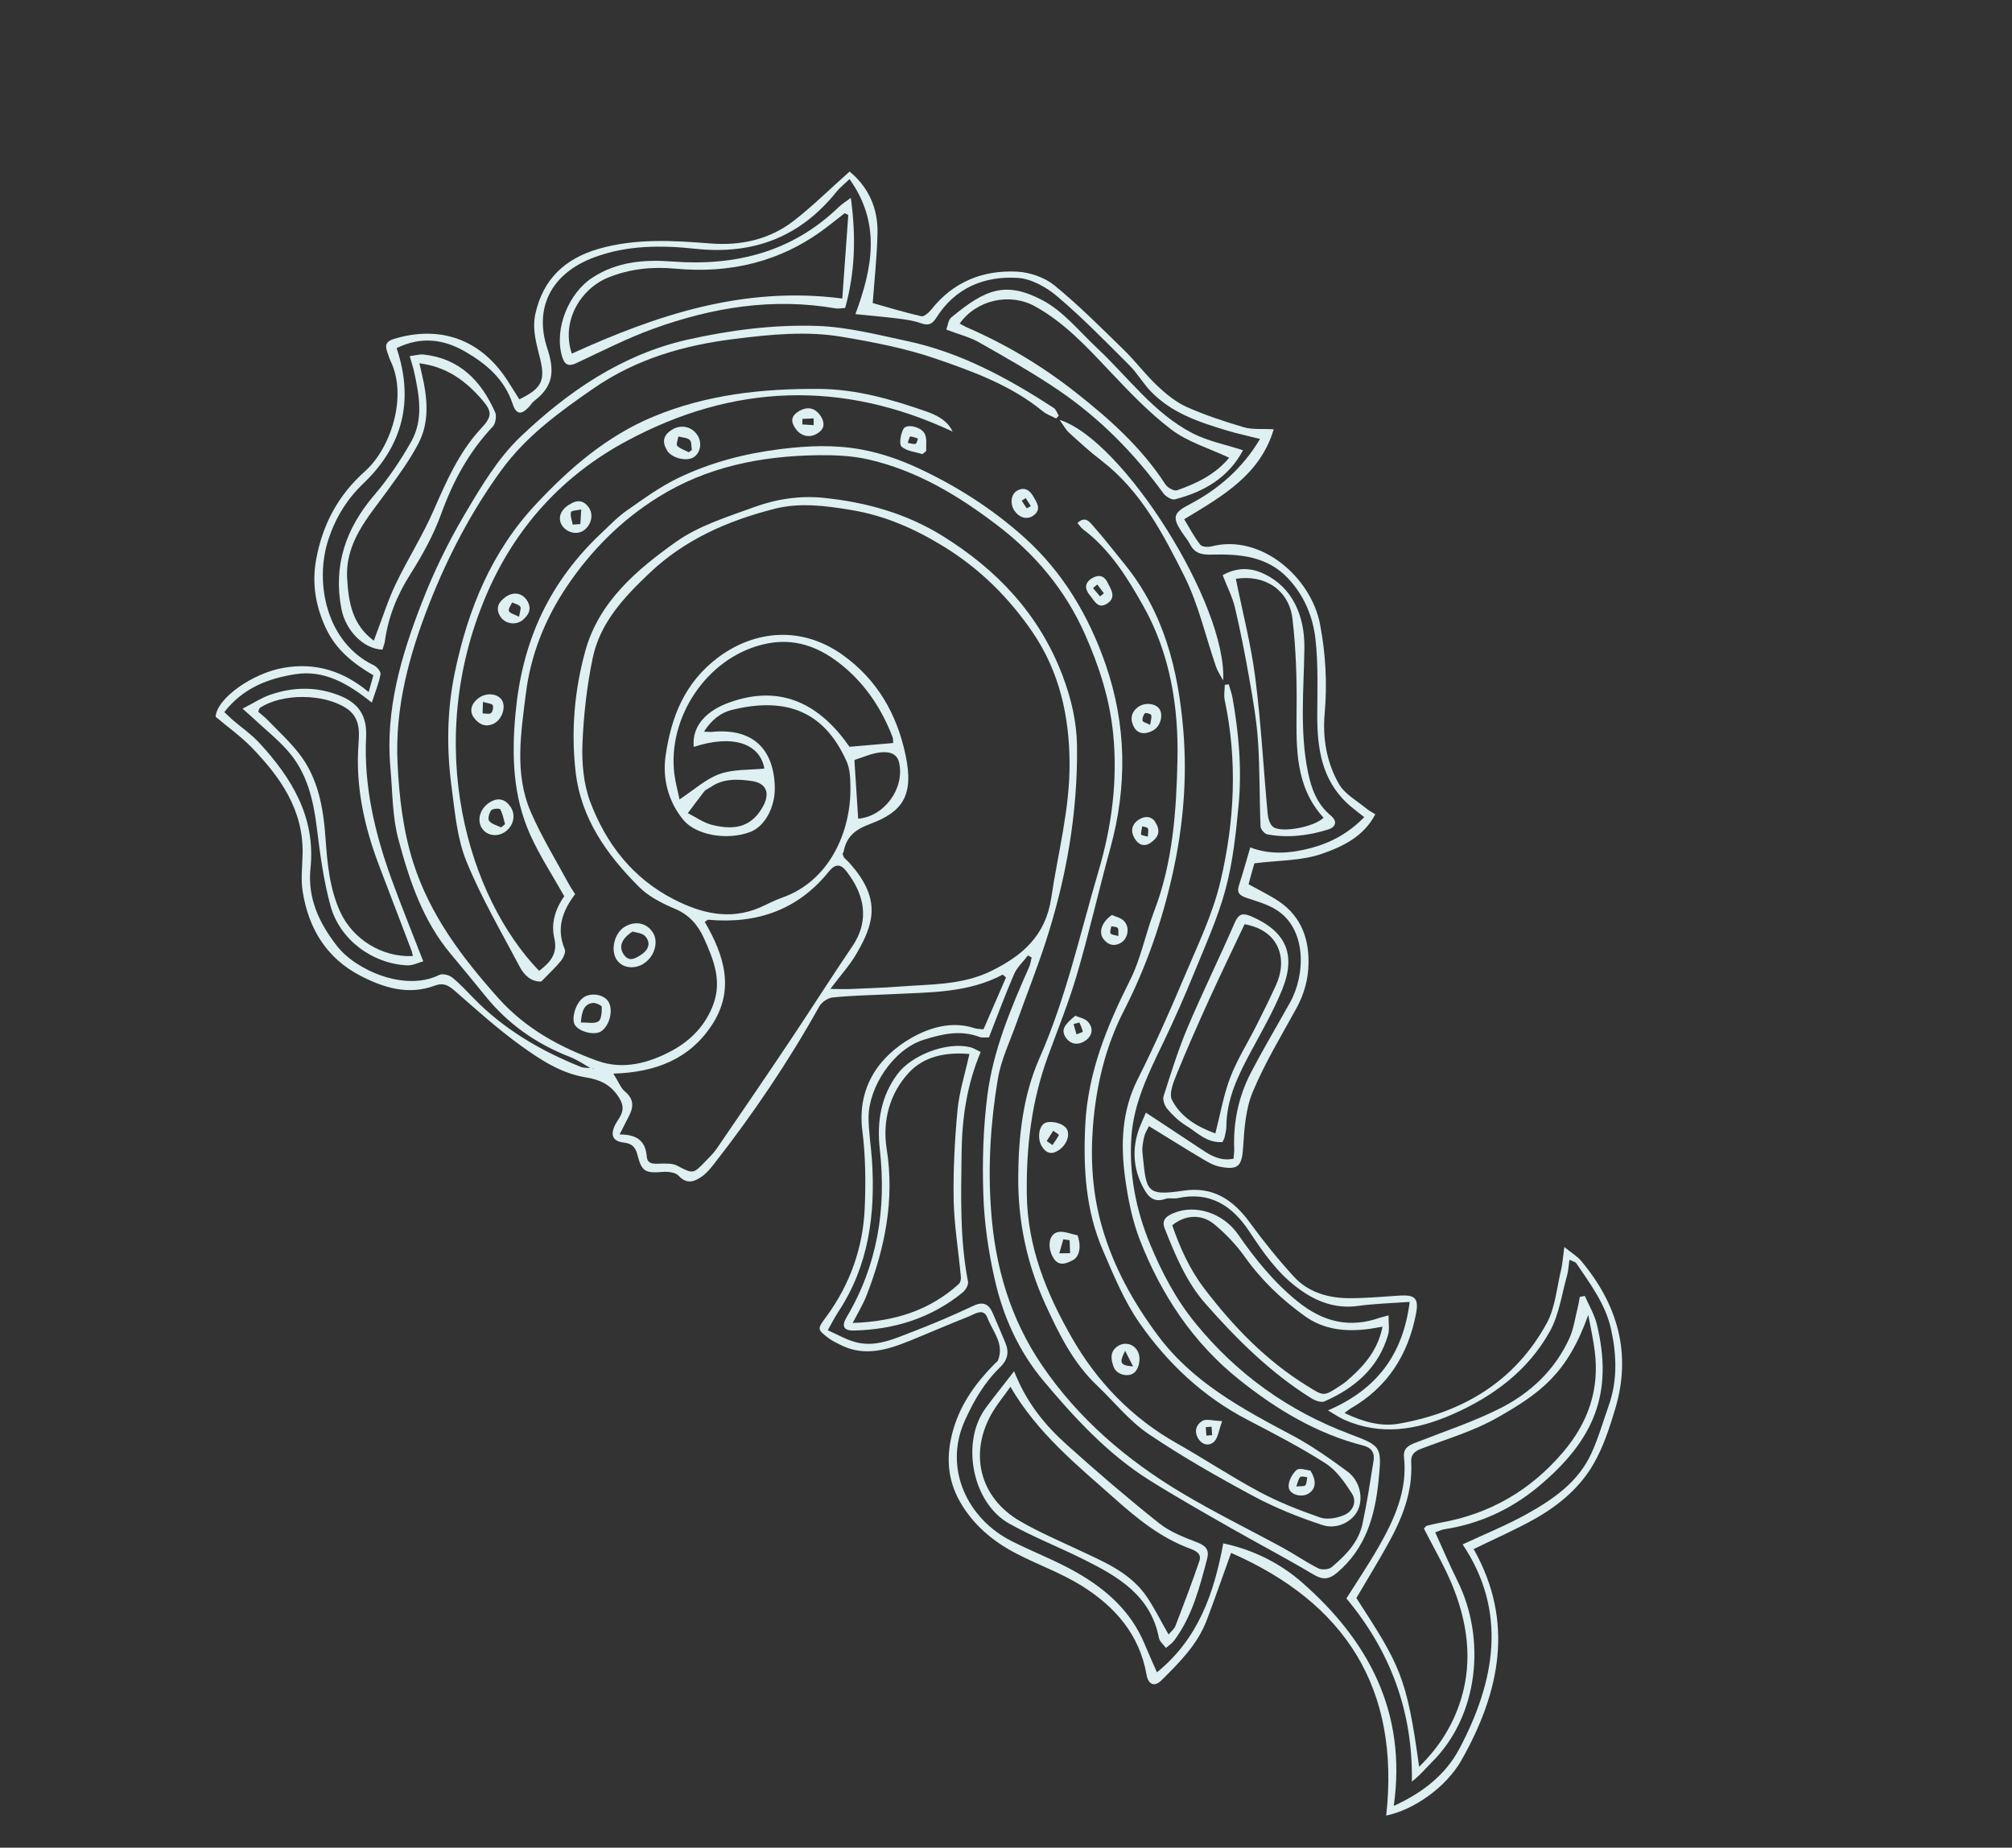
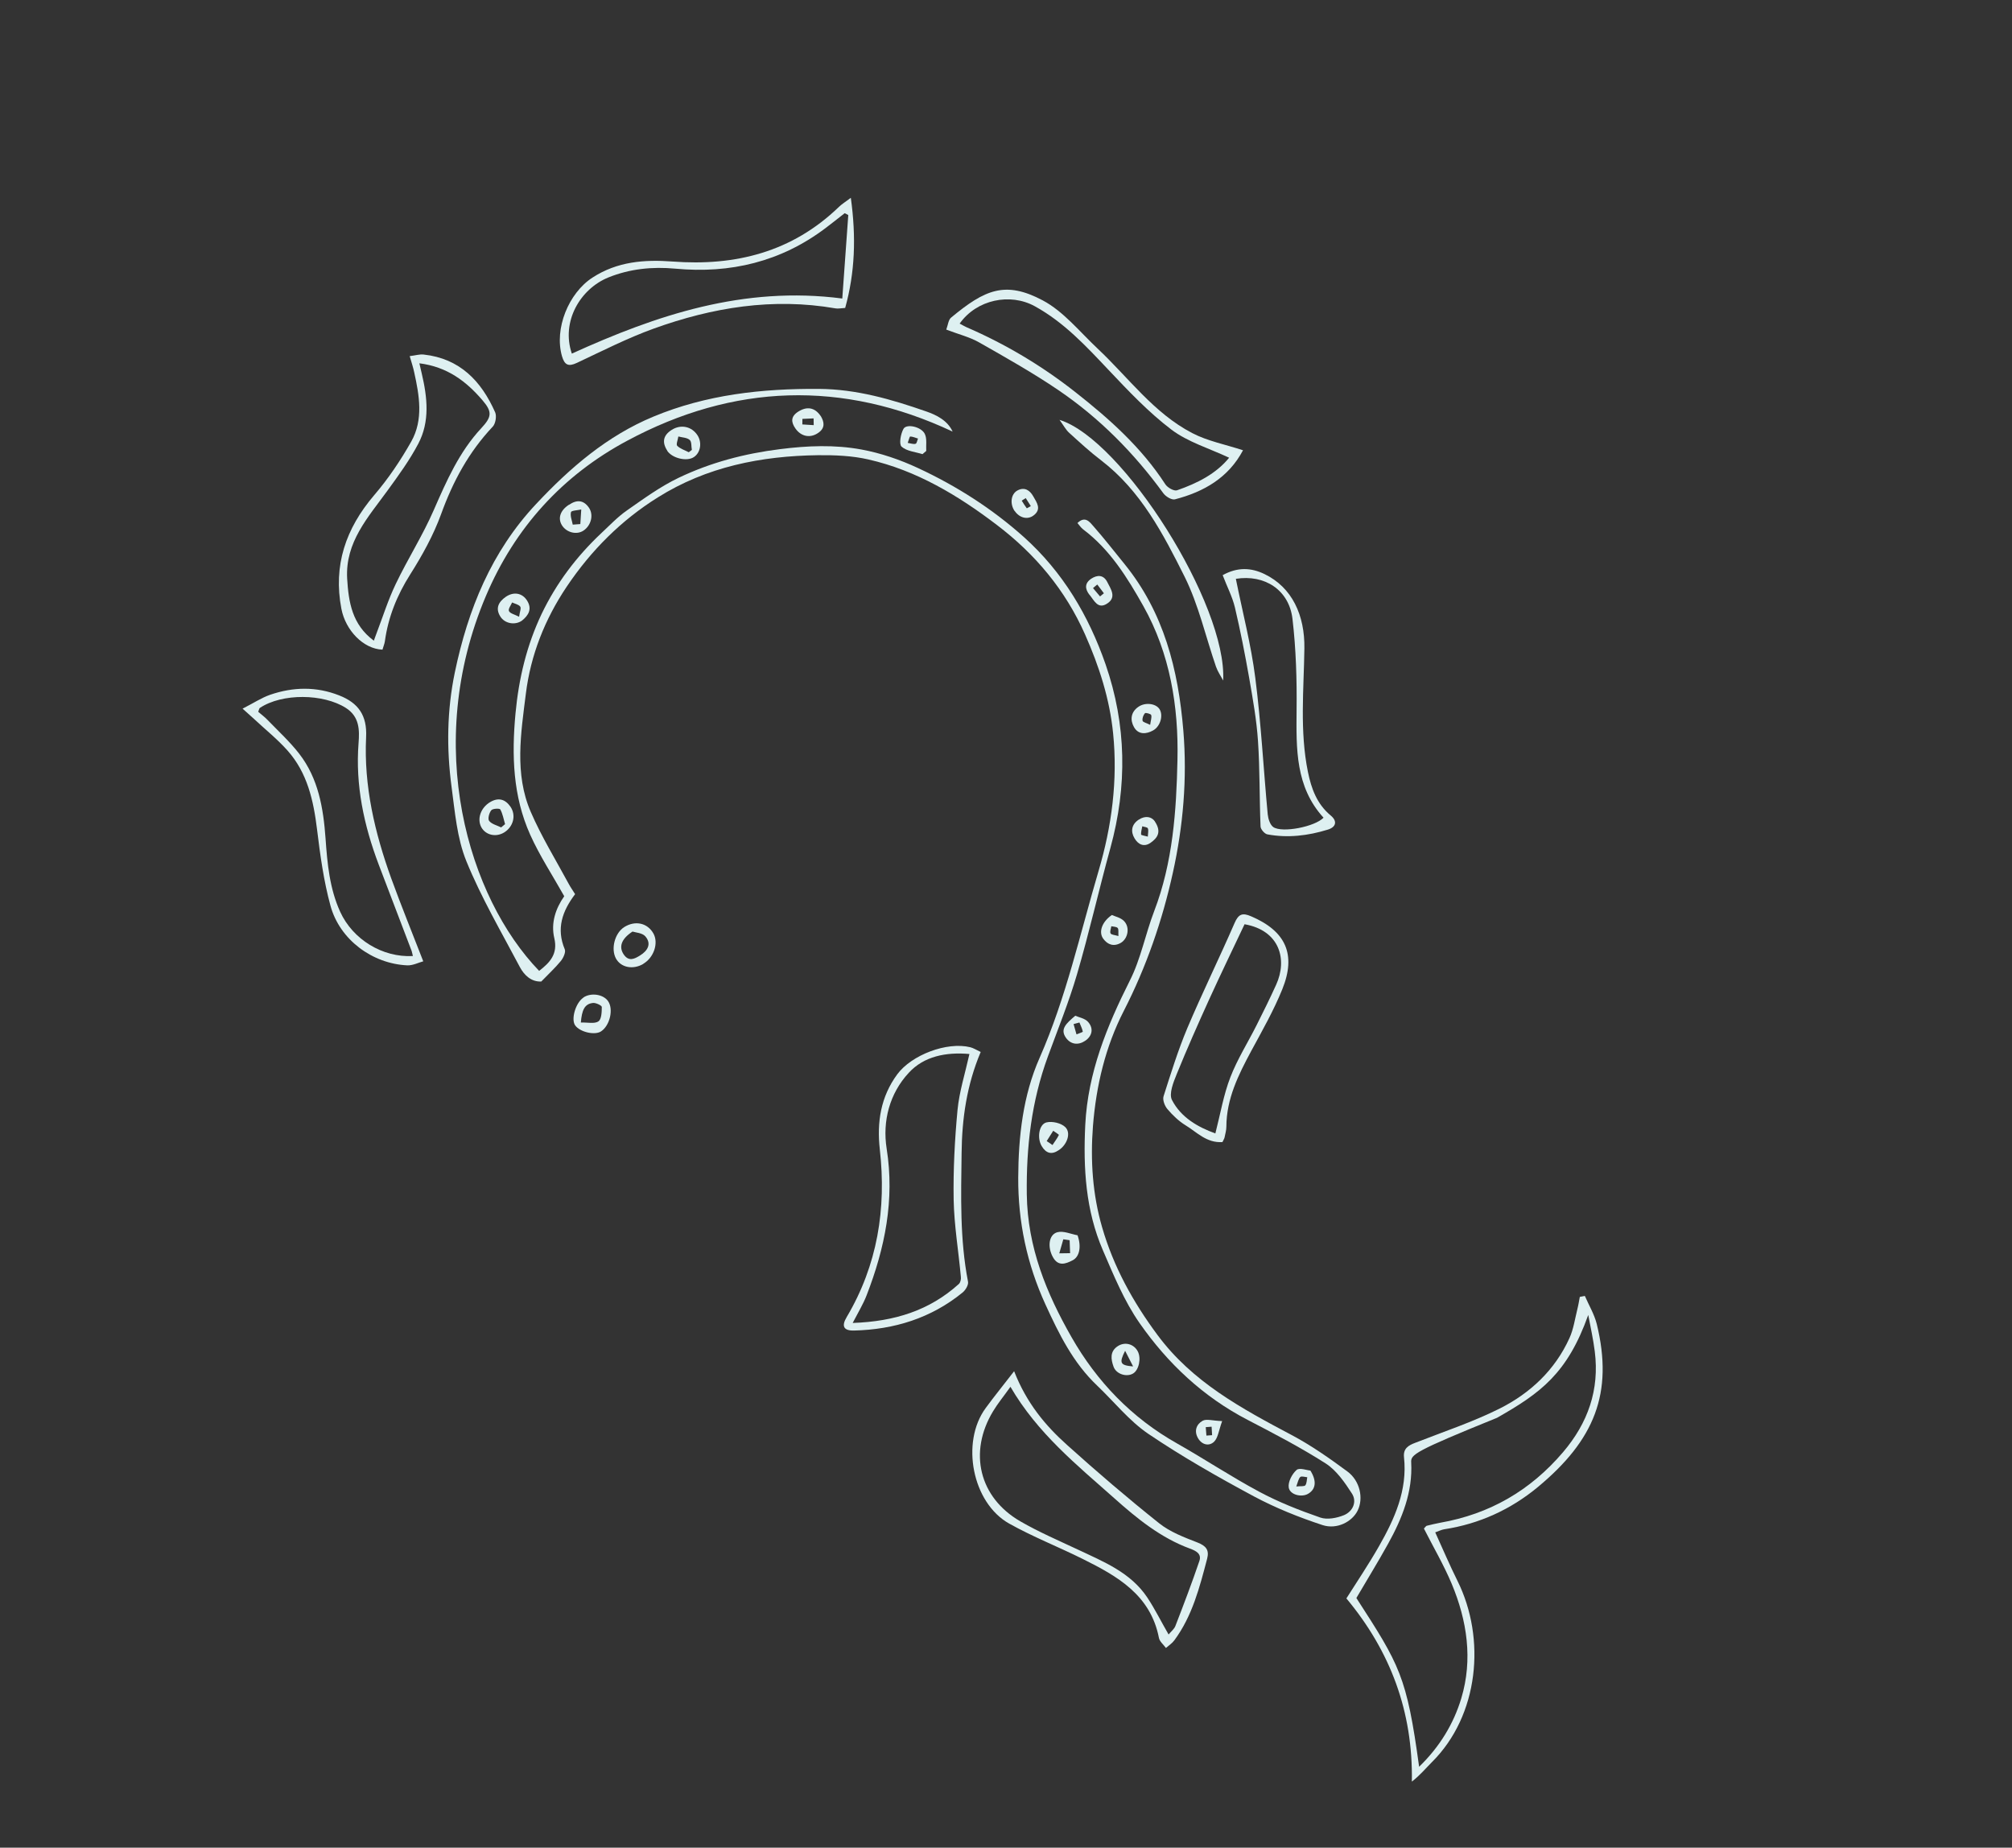
<svg xmlns="http://www.w3.org/2000/svg" width="954" height="876" viewBox="0 0 954 876" fill="none">
  <rect x="0" y="0" width="954" height="876" fill="#333333" stroke="none" />
-   <path d="M406.838 388.154C419.006 387.243 429.09 374.094 426.316 361.556C425.251 356.813 421.045 356.389 417.668 356.693C413.482 357.095 409.409 358.925 405.308 360.263C405.071 360.317 405.161 361.459 405.224 362.109C405.762 370.791 406.331 379.424 406.917 388.136M337.037 373.137C335.471 374.112 334.589 374.435 334.063 375.052C331.347 378.487 328.776 382.014 326.156 385.51C329.855 387.376 333.38 389.946 337.315 391.012C349.658 394.213 357.12 391.205 362.064 381.788C365.104 375.913 363.249 371.348 356.709 370.329C349.611 369.227 342.459 369.176 337.007 373.185L337.037 373.137ZM423.505 352.182C423.402 351.167 423.523 350.226 423.235 349.502C418.26 336.587 410.937 325.239 400.285 316.259C389.113 306.815 376.616 301.821 361.56 305.583C334.731 312.203 316.439 340.569 319.745 366.939C320.29 371.218 321.486 375.433 322.205 379.008C329.075 374.472 334.643 369.316 341.215 366.965C347.787 364.614 355.331 365.117 362.434 364.39C360.258 352.298 347.24 348.128 328.946 354.114C327.926 343.838 335.454 336.871 345.348 333.232C370.651 323.883 389.109 334.345 402.795 354.061C410.249 353.421 416.767 352.868 423.444 352.278L423.505 352.182ZM293.854 537.859C302.483 537.827 306.093 541.333 306.671 548.344C307 552.215 310.215 551.74 313.154 551.702C315.839 551.638 318.839 551.502 321.091 552.656C328.476 556.516 328.639 556.687 334.192 550.912C336.147 548.894 338.199 546.937 339.767 544.674C351.428 527.641 363.09 510.609 374.558 493.453C384.476 478.64 394.037 463.533 404.082 448.732C412.854 435.838 409.417 423.49 401.354 413.098C398.648 409.554 396.086 409.425 393.059 413.137C378.329 431.484 358.811 438.119 335.847 436.062C335.386 436.041 334.86 436.658 334.171 437.104C343.494 453.109 348.614 469.438 337.299 486.351C326.799 502.084 310.944 508.393 290.824 509.018C293.315 512.901 294.306 515.833 296.348 517.533C300.838 521.256 300.389 525.177 297.983 529.622C296.81 531.796 295.735 534.031 293.775 537.877L293.854 537.859ZM393.654 468.851C397.898 468.893 400.204 468.996 402.555 468.924C410.699 468.586 418.862 468.327 426.984 467.703C441.514 466.592 456.321 467.079 470.005 460.346C484.851 453.06 495.8 443.578 498.462 425.664C501.617 404.4 507.291 383.442 507.146 361.717C507.021 339.53 502.33 318.455 489.689 299.875C478.431 283.391 464.583 269.608 447.346 259.038C433.721 250.685 419.574 244.444 403.748 241.819C391.543 239.791 379.299 238.145 367.167 241.249C345.177 246.862 324.79 255.728 307.986 271.676C295.969 283.058 284.573 295.173 281.056 311.868C278.257 325.287 276.706 339.089 276.17 352.788C275.843 361.871 276.678 371.69 279.865 380.15C287.356 400.014 299.944 416.322 319.376 426.316C332.422 433.013 345.93 436.409 360.248 430.28C363.803 428.732 367.239 426.838 370.896 425.558C393.184 417.76 403.412 394.53 403.238 373.601C403.202 369.374 403.09 364.624 401.382 360.898C390.127 335.735 371.035 330.773 347.205 336.51C342.006 337.763 337.414 341.163 333.798 346.876C335.801 346.924 336.584 347.08 337.361 347.029C356.178 345.037 366.871 354.381 367.374 373.077C367.615 382.656 362.679 391.74 355.845 394.399C344.836 398.62 329.963 395.989 323.958 388.662C316.693 379.792 314.068 368.839 315.6 358.28C318.27 340.032 324.463 323.607 340.832 311.453C357.749 298.967 379.86 296.482 399.481 310.461C416.049 322.303 425.267 338.581 429.379 358.001C433.473 377.343 427.835 384.965 412.586 390.639C405.465 393.321 401.488 396.5 400.05 403.592C399.937 404.199 399.52 404.749 399.49 404.797C399.896 405.868 400.003 406.343 400.28 406.654C401.161 407.618 402.165 408.389 403.015 409.402C409.644 416.92 414.706 425.414 412.915 435.741C411.922 441.487 409.065 447.071 406.102 452.181C402.894 457.678 398.525 462.44 393.671 468.93L393.654 468.851ZM281.114 507.01C277.428 505.016 273.921 502.525 270.008 500.997C254.178 494.844 240.863 485.467 230.175 472.26C224.774 465.586 219.293 458.931 213.734 452.292C200.475 436.509 194.097 417.349 188.922 398.001C185.98 387.12 186.134 375.418 185.121 364.061C182.612 336.432 190.33 310.529 200.163 285.354C205.737 270.979 212.59 256.938 220.447 243.668C228.089 230.737 236.068 217.274 246.809 207.05C269.286 185.673 294.667 168.168 325.87 161.063C346.184 156.491 366.765 153.852 387.424 154.517C401.691 155.002 415.92 158.65 430.008 161.667C455.466 167.065 477.939 179.322 499.564 193.348C500.726 194.083 501.244 195.835 502.02 197.072C501.616 197.495 501.182 197.966 500.779 198.389C498.624 197.296 496.237 196.463 494.406 194.965C479.45 182.719 461.497 176.171 443.681 170.05C429.374 165.131 414.272 162.219 399.258 159.701C382.425 156.846 365.414 158.557 348.491 160.664C324.373 163.642 301.784 170.096 281.439 184.142C265.191 195.356 249.378 206.845 237.649 223.022C223.502 242.482 212.447 263.697 203.657 285.938C194.09 310.264 187.178 335.321 188.503 361.93C189.277 377.949 191.109 393.689 195.967 409.039C203.927 433.946 219.146 454.022 236.284 473.21C249.259 487.729 265.565 496.558 283.276 502.952C295.473 507.349 307.727 504.051 318.79 498.032C327.811 493.095 334.807 485.791 338.369 475.771C342.334 464.581 338.173 454.556 333.713 444.681C330.914 438.501 326.765 433.705 320.023 430.862C313.924 428.29 307.604 425.104 302.998 420.493C287.732 405.202 275.379 388.093 272.877 365.487C270.72 346.083 272.448 326.968 277.56 308.502C284.037 285.204 302.051 270.022 320.636 256.829C331.453 249.162 344.976 245.039 357.675 240.396C368.154 236.584 379.27 234.871 390.66 236.045C410.637 238.109 429.496 243.332 446.799 254.012C472.844 270.157 492.842 291.359 503.837 320.358C507.921 331.148 510.533 342.228 510.678 353.78C511.03 385.673 505.546 416.72 495.689 446.966C491.478 459.831 486.437 472.509 481.874 485.287C478.787 493.912 474.681 502.435 473.159 511.373C469.716 531.912 468.374 552.56 469.902 573.6C471.807 600.576 479.015 625.279 494.222 647.517C511.421 672.712 534.174 692.131 560.125 707.675C575.809 717.058 592.271 725.104 608.353 733.858C613.987 736.95 619.351 740.684 625.06 743.551C626.701 744.386 630.017 744.18 631.342 743.051C637.981 737.488 644.175 731.236 646.049 722.385C648.184 712.479 649.681 702.508 651.289 692.472C651.869 688.77 650.287 686.345 646.37 685.358C624.259 679.704 605.091 668.115 587.583 654.118C565.735 636.696 550.593 613.82 540.514 587.978C536.895 578.703 534.86 568.531 533.498 558.581C531.327 542.627 531.814 526.863 539.39 511.788C547.193 496.247 554.319 480.276 561.092 464.219C567.503 448.949 574.965 433.734 578.72 417.733C585.366 389.455 586.817 360.603 580.69 331.836C580.223 329.574 580.706 327.099 580.744 324.682C581.394 324.619 581.996 324.525 582.646 324.462C583.204 326.578 584 328.642 584.4 330.794C587.385 347.603 588.882 364.622 587.295 381.589C586.037 395.034 584.578 408.691 581.071 421.73C577.371 435.393 571.417 448.442 566.069 461.604C561.59 472.536 556.808 483.412 551.687 494.073C544.747 508.465 537.521 522.88 536.455 539.023C535.277 556.52 538.57 573.592 545.36 589.96C550.952 603.4 557.623 616.1 566.834 627.355C586.487 651.458 610.83 668.9 639.948 679.869C655.179 685.576 655.25 685.892 653.63 702.16C651.941 718.858 647.521 734.303 633.821 745.773C629.69 749.194 626.759 748.899 622.391 746.27C609.69 738.706 596.609 731.851 583.804 724.56C570.756 717.116 557.678 709.72 544.919 701.713C525.192 689.295 509.487 672.234 494.739 654.626C483.113 640.758 475.621 624.216 471.663 606.588C468.668 593.435 466.695 579.844 466.252 566.408C465.721 550.541 466.186 534.492 468.233 518.834C471.024 497.611 479.41 477.827 488.026 458.324C488.599 456.991 488.784 455.413 489.163 453.958C488.582 453.59 487.971 453.271 487.408 452.982C485.205 455.928 482.232 458.59 480.816 461.899C476.55 471.744 472.829 481.8 468.902 491.86C467.057 491.777 465.634 492.097 464.495 491.648C455.419 488.209 446.852 490.179 437.971 492.967C423.505 497.51 411.942 515.351 411.833 529.659C411.83 536.303 412.957 542.984 413.415 549.649C415.164 575.373 412.026 600.038 397.353 622.15C395.649 624.734 394.254 627.581 392.499 630.674C396.932 632.666 400.46 634.696 404.351 635.938C414.617 639.316 423.886 634.738 433.069 631.26C442.74 627.547 452.242 623.457 461.594 619.068C466.405 616.823 468.921 618.416 470.736 622.616C472.803 627.383 474.821 632.119 476.809 636.904C478.563 641.201 477.649 644.895 474.339 648.089C466.833 655.343 461.791 663.951 457.442 673.608C447.19 696.552 459.013 720.175 479.487 730.557C489.846 735.824 500.812 739.916 510.785 745.686C524.606 753.62 536.325 764.021 542.677 779.366C544.461 783.615 546.373 787.877 548.572 792.863C568.096 777.008 575.587 755.641 580.015 731.724C594.261 734.705 607.161 741.31 617.237 750.129C648.65 777.605 667.151 811.559 660.859 856.2C674.758 849.874 685.49 841.272 691.943 829.149C709.031 796.901 714.788 763.924 693.51 732.215C704.184 727.238 714.543 723.08 724.205 717.667C736.675 710.708 748.528 702.476 754.674 688.802C757.923 681.635 760.111 674.001 762.748 666.515C766.996 654.555 766.552 642.406 763.915 630.294C761.331 618.419 754.114 608.832 747.462 598.993C746.968 598.274 745.755 598.049 744.163 597.245C743.739 600.163 743.652 602.55 743.02 604.727C740.527 613.592 739.274 623.175 734.947 631.083C724.581 649.818 707.992 662.105 688.487 670.647C671.624 678.013 654.655 680.836 637.165 673.021C634.948 672.025 632.928 670.611 629.673 668.686C653.037 658.653 665.31 641.939 668.4 617.244C659.531 617.87 651.812 618.071 644.161 619.128C633.089 620.665 623.851 617.056 615.26 610.602C605.539 603.364 598.826 593.622 592.284 583.717C584.244 571.575 573.61 564.709 558.337 568.064C556.471 568.442 554.294 567.811 552.56 568.409C546.792 570.454 544.104 566.99 541.907 562.751C537.614 554.541 536.839 545.912 539.46 537.06C540.358 534.034 541.832 531.169 543.335 527.509C553.231 534.043 561.819 539.751 570.438 545.409C574.733 548.263 579.237 550.571 584.897 549.339C585.029 547.523 585.237 546.231 585.208 544.992C584.701 532.193 587.195 520.005 593.048 508.722C598.901 497.44 605.414 486.507 611.606 475.438C619.08 462.13 619.726 440.227 604.908 431.188C600.813 428.664 595.902 427.319 591.272 425.745C588.133 424.708 586.215 423.561 587.446 419.797C589.283 414.11 590.895 408.349 592.822 401.77C602.364 405.435 612.054 404.583 621.736 402.031C631.448 399.43 639.776 394.732 646.851 387.409C643.757 384.909 641.139 383.048 638.832 380.91C626.579 369.425 624.512 354.486 624.586 338.732C624.626 326.889 625.06 314.957 623.769 303.29C622.594 292.509 618.464 282.435 610.77 274.243C600.778 263.579 587.692 262.621 574.478 262.937C569.777 263.082 566.551 262.396 564.305 258.126C563.206 256.007 561.638 254.201 560.32 252.214C555.771 245.265 556.372 243.137 563.766 239.272C577.818 231.957 589.262 221.907 597.455 208.105C592.035 206.709 586.989 205.685 582.092 204.213C568.824 200.224 555.612 195.931 545.691 185.582C541.961 181.73 539.257 176.899 535.466 173.143C524.334 162.029 513.326 150.721 501.375 140.58C496.234 136.174 488.971 132.12 482.495 131.75C466.707 130.777 452.872 136.466 443.972 150.635C441.949 153.83 440.105 154.495 436.579 153.212C432.974 151.947 429.036 151.422 425.195 150.958C418.915 150.17 412.658 149.668 405.601 148.932C413.758 126.833 417.762 105.835 402.808 84.91C400.244 87.355 398.2 88.978 396.64 90.907C379.348 112.446 357.202 120.876 329.767 117.957C313.723 116.212 297.402 116.19 281.805 121.984C260.616 129.867 253.382 146.65 259.473 165.086C263.202 176.329 262.141 183.253 253.4 189.996C252.369 190.767 251.682 191.96 250.815 192.903C247.203 196.788 244.769 196.672 243.057 191.452C239.173 179.703 230.581 172.502 220.512 166.671C210.055 160.595 199.272 159.535 188.054 165.049C196.444 190.025 190.878 211.458 172.381 229.116C164.424 236.761 159.115 245.472 155.776 255.566C148.934 276.123 154.722 304.675 177.271 315.42C178.718 316.132 180.647 318.438 180.422 319.652C179.662 323.851 177.993 327.88 176.304 333.118C164.707 323.811 153.547 317.562 140.103 319.633C127.183 321.627 115.212 326.19 106.358 337.608C107.723 338.879 108.894 340.027 110.096 341.126C114.313 344.745 118.982 347.971 122.747 351.982C138.302 368.744 149.723 387.433 147.224 411.621C145.749 425.946 151.381 437.717 159.837 448.561C168.864 460.107 192.146 470.231 208.247 462.247C209.77 461.448 212.935 462.23 214.361 463.404C218.053 466.351 221.251 469.867 224.54 473.237C238.953 488.056 256.338 498.178 275.317 505.782C277.001 506.441 278.982 506.203 280.815 506.413C280.929 506.553 281.013 506.742 281.158 506.834C281.207 506.865 281.426 506.732 281.535 506.666C281.281 506.64 281.026 506.615 280.771 506.589L281.114 507.01ZM475.606 461.992C458.891 470.944 440.587 470.413 422.572 471.353C413.334 471.813 404.024 471.956 394.814 472.908C392.499 473.139 389.591 475.164 388.431 477.21C373.807 503.422 357.036 528.206 338.553 551.84C336.84 554.011 334.986 556.297 332.719 557.845C329.231 560.25 325.689 561.67 321.791 557.44C320.307 555.822 316.77 555.414 314.279 555.601C306.047 556.291 304.297 555.522 302.285 547.671C301.389 544.052 299.803 542.167 295.884 541.72C290.689 541.145 289.37 538.411 291.468 533.704C292.194 532.129 293.307 530.799 294.081 529.254C295.91 525.936 295.451 523.34 293.177 519.866C289.337 514.045 284.231 511.831 277.771 510.793C266.142 508.926 256.409 502.563 247.195 495.917C236.057 487.919 225.796 478.643 215.46 469.593C212.524 467.056 210.047 465.828 206.299 467.253C193.696 471.958 182.059 468.39 170.878 462.602C154.709 454.2 146.273 440.112 143.51 422.63C142.561 416.74 143.386 410.616 143.483 404.574C143.818 383.696 132.743 368.209 119.127 354.166C114.015 348.964 107.987 344.674 102.247 339.82C102.711 331.162 119.796 319.054 134.644 316.584C149.603 314.048 162.664 318.043 174.804 328.1C175.697 324.867 176.36 322.642 177.048 320.162C167.397 314.528 159.202 307.985 154.429 297.64C149.525 287.076 147.84 276.244 149.959 264.972C153.006 248.59 160.325 234.777 173.058 223.441C185.169 212.66 193.413 188.175 185.177 171.094C184.541 169.742 184.125 168.258 183.599 166.84C182.41 163.579 183.162 161.748 186.823 160.675C208.977 153.945 228.438 161.109 240.885 180.854C242.684 183.688 244.531 186.552 246.233 189.325C256.682 184.274 258.581 180.525 256.217 170.552C254.54 163.455 252.201 156.549 253.818 148.961C257.401 132.376 267.915 122.619 283.62 118.046C301.155 112.937 319.043 114.018 336.923 115.433C351.331 116.55 364.944 113.57 376.431 104.632C385.342 97.726 393.417 89.681 402.835 81.333C411.489 88.437 416.397 98.46 416.064 110.66C415.821 121.967 414.559 133.172 413.804 143.68C420.812 145.674 428.782 148.074 436.884 149.946C438.193 150.233 440.495 148.095 441.7 146.62C452.057 133.576 466.007 128.029 482.075 128.772C488.121 129.072 495.169 131.431 499.834 135.197C511.467 144.662 522.097 155.391 532.879 165.877C538.409 171.276 543.103 177.57 548.694 182.872C552.855 186.794 557.538 190.639 562.661 192.933C571.479 196.886 580.703 199.875 589.952 202.61C593.905 203.755 598.389 203.203 603.943 203.531C597.489 225.08 579.924 235.054 561.497 246.177C563.945 250.235 566.19 254.505 569.107 258.25C569.927 259.311 572.792 259.497 574.434 259.044C597.938 252.965 621.691 273.695 625.937 296.117C628.604 310.215 629.347 324.249 628.079 338.569C627.063 350.133 629.114 361.671 634.848 371.675C637.649 376.567 643.539 379.684 648.143 383.548C649.067 384.336 650.272 384.895 652.111 386.059C646.608 396.682 636.47 401.455 626.759 404.803C617.097 408.182 606.188 407.855 594.764 409.305C594.132 411.482 593.09 415.163 592.009 419.226C596.228 421.557 600.393 423.651 604.374 426.035C615.883 432.912 620.594 443.353 620.456 456.422C620.368 464.165 618.42 471.206 614.718 478.018C607.555 491.049 599.799 503.84 594.065 517.504C590.678 525.532 589.979 534.991 589.441 543.873C588.872 552.804 587.238 554.957 578.184 553.092C575.309 552.493 572.634 550.936 570.087 549.391C561.803 544.488 553.624 539.311 544.773 533.912C544.047 535.487 542.988 537.055 542.552 538.813C541.991 541.307 541.435 544.006 541.699 546.479C543.598 564.364 542.888 567.305 560.987 564.519C575.239 562.35 584.752 568.845 592.733 579.796C599.202 588.638 606.11 597.215 613.531 605.302C620.119 612.456 629.18 615.275 638.688 615.46C647.066 615.609 655.469 614.756 663.864 614.237C671.037 613.827 672.781 615.677 671.409 622.878C667.67 642.28 657.924 657.678 640.536 667.695C639.798 668.11 639.176 668.665 637.505 669.913C646.2 674.06 654.68 676.512 663.384 674.968C693.77 669.582 718.406 654.861 733.457 627.225C737.417 619.898 738.108 610.773 740.106 602.476C740.859 599.358 741.054 596.159 741.733 591.231C745.135 593.994 747.858 595.582 749.788 597.889C767.105 618.614 773.786 641.899 765.761 668.286C763.167 676.884 760.352 685.614 755.959 693.413C749.448 705.093 739.208 713.667 727.633 720.175C718.489 725.306 708.767 729.529 698.743 734.442C718.177 768.85 711.205 802.142 693.097 834.287C685.592 847.644 670.168 858.091 657.28 860.784C663.92 800.494 637.873 759.934 583.729 736.245C579.655 747.5 576.084 757.854 572.223 768.024C567.856 779.637 559.268 788.172 550.711 796.658C547.34 799.95 544.451 798.731 543.605 793.856C540.232 774.767 528.512 761.585 512.916 751.85C503.206 745.772 492.117 741.873 481.869 736.54C470.785 730.813 461.365 722.884 455.115 711.876C448.997 701.087 448.506 689.654 452.038 677.648C455.67 665.163 462.972 655.34 471.835 646.369C472.269 645.898 472.975 645.531 473.185 644.986C476.383 637.041 470.571 631.124 468.113 624.618C466.319 619.957 462.118 623.061 459.141 624.229C449.915 627.884 440.838 631.837 431.629 635.57C420.673 640.029 409.614 643.473 398.077 637.392C396.339 636.495 394.54 635.696 393.035 634.54C387.195 630.166 387.512 630.095 391.962 624.027C403.078 608.82 409.173 591.586 410.005 572.922C410.545 560.717 410.412 548.29 408.904 536.214C406.123 514.584 417.848 500.236 432.165 492.073C440.743 487.194 451.346 483.936 462.061 487.462C463.23 487.863 464.548 487.816 466.332 487.996C469.921 479.755 473.479 471.564 477.006 463.42C476.535 462.987 475.985 462.571 475.514 462.137L475.606 461.992Z" fill="#DEF0F1" />
  <path d="M272.709 423.905C266.559 432.016 263.687 440.303 267.794 450.091C268.351 451.46 267.096 454.193 265.922 455.62C263.219 458.927 260.014 461.849 256.647 465.347C251.964 465.571 248.552 462.394 246.457 458.423C237.708 441.831 228.155 425.545 221.122 408.277C216.669 397.321 215.692 384.835 214.093 372.904C211.698 354.841 211.926 336.811 215.65 318.824C221.893 288.934 232.977 261.568 254.217 238.933C270.294 221.778 287.895 206.606 309.85 197.512C334.953 187.088 361.249 184.2 388.317 184.378C406.199 184.506 422.729 189.34 439.168 195.065C443.895 196.7 449.247 199.274 451.693 204.62C399.388 180.06 347.673 181.983 297.39 208.953C266.739 225.36 244.15 250.126 230.388 282.579C200.333 353.413 222.053 425.548 255.639 460.301C260.696 456.381 264.605 452.345 262.822 444.774C261.128 437.598 263.446 430.724 267.536 424.904C261.996 415.022 255.881 405.727 251.404 395.773C243.187 377.484 242.573 358.107 244.427 338.257C245.976 321.673 249.723 306.006 256.825 291.038C263.808 276.47 273.349 263.859 285.103 252.784C289.053 249.113 292.805 245.113 297.183 242.052C305.078 236.538 313.031 230.72 321.689 226.571C336.87 219.293 352.98 215.044 369.903 212.938C382.943 211.29 395.74 210.777 408.428 213.111C417.654 214.814 426.786 217.949 435.318 221.925C453.539 230.405 470.398 241.144 485.463 254.611C503.969 271.207 516.15 291.802 524.211 314.942C534.151 343.681 534.563 372.695 526.497 402.04C521.005 421.961 516.46 442.209 510.647 461.994C506.793 475.152 501.58 487.993 496.847 500.934C489.096 522.069 486.57 543.731 486.862 566.295C487.212 591.338 496.179 613.153 508.079 633.977C520.063 654.989 536.599 672.236 558.035 684.311C571.161 691.738 583.705 700.084 596.967 707.189C606.222 712.165 616.103 716.045 626.052 719.494C629.337 720.624 633.908 719.719 637.292 718.335C641.462 716.566 643.548 711.986 641.008 708.073C637.627 702.813 633.695 697.138 628.596 693.842C616.673 686.228 604.027 679.649 591.478 673.13C570.515 662.236 553.728 646.457 540.391 627.369C533.057 616.895 528.065 604.648 522.956 592.802C514.755 573.845 513.585 553.845 514.581 533.317C515.826 508.538 524.814 486.626 535.714 464.906C540.923 454.641 543.094 442.858 547.256 431.997C556.136 408.864 557.786 384.41 558.299 360.253C558.867 335.045 554.795 309.886 542.14 287.364C534.544 273.876 526.317 260.531 513.537 250.95C512.582 250.21 511.89 249.162 510.877 247.978C514.559 244.409 516.714 247.536 518.379 249.404C523.506 255.226 528.291 261.374 533.168 267.376C551.874 290.405 558.691 317.438 561.089 346.421C562.976 369.248 560.979 391.788 556.138 413.68C551.172 436.306 543.555 458.408 532.842 479.297C524.119 496.291 519.754 514.754 518.233 533.865C516.965 550.219 518.059 566.374 522.589 581.922C527.968 600.518 537.214 617.288 548.817 632.905C565.329 655.223 588.747 667.807 612.451 680.369C621.688 685.265 630.365 691.368 638.823 697.603C644.887 702.051 646.593 710.387 643.742 716.177C641.179 721.405 633.96 725.313 627.058 723.047C615.895 719.372 604.809 714.933 594.477 709.41C577.432 700.25 560.535 690.641 544.533 679.834C535.424 673.663 528.283 664.599 520.204 656.909C508.809 646.103 502.149 632.529 495.717 618.489C486.922 599.292 482.699 579.191 482.798 558.366C482.882 538.956 485.044 519.369 492.921 501.569C505.519 472.989 512.115 442.647 520.889 412.935C527.146 391.804 530.032 369.895 527.794 347.727C526.154 331.363 521.181 315.873 514.47 300.775C505.122 279.668 490.801 262.669 472.727 248.924C454.344 234.916 434.565 223.008 411.686 217.818C403.985 216.063 395.856 215.733 387.944 215.812C360.952 216.157 335.073 221.275 311.895 235.834C294.526 246.677 280.258 260.975 268.741 278.1C258.315 293.609 251.596 310.65 249.339 328.888C247.013 347.557 243.827 366.835 251.675 384.958C256.766 396.725 263.557 407.737 269.671 419.066C270.47 420.589 271.488 421.979 272.727 423.984" fill="#DEF0F1" />
-   <path d="M675.17 724.675C675.915 723.926 676.173 723.412 676.538 723.371C678.624 722.86 680.709 722.349 682.861 721.948C706.269 717.842 725.57 706.73 741.082 688.54C752.944 674.618 758.471 658.924 756.168 640.716C755.443 634.9 754.165 629.208 753.076 623.433C743.191 651.152 730.537 660.436 709.804 672.202C698.686 678.525 686.059 682.197 673.978 686.826C670.686 688.065 668.88 689.635 669.125 693.316C669.886 707.429 664.809 719.949 658.131 731.998C653.344 740.632 648.17 749.022 643.128 757.631C663.677 789.421 666.992 794.571 672.883 837.633C682.672 828.163 689.264 817.212 692.875 805.189C698.418 786.792 695.648 768.357 688.307 750.826C684.571 741.951 679.653 733.549 675.188 724.754M751.465 614.411C753.364 618.8 755.944 623.078 757.101 627.676C765.153 660.576 755.95 682.827 729.138 705.055C716.325 715.662 701.42 722.505 684.762 725.05C683.558 725.237 682.444 725.82 680.521 726.502C684.124 734.411 687.387 742.106 691.09 749.535C704.67 776.915 701.219 813.318 678.95 835.437C675.969 838.433 673.296 841.692 669.441 844.677C669.995 811.459 659.247 782.82 638.397 757.824C643.453 749.834 648.966 741.659 653.85 733.086C661.268 720.081 667.402 706.535 665.715 690.887C665.284 686.748 667.776 685.274 671.068 684.035C684.5 678.769 698.298 674.211 711.099 667.8C725.612 660.506 737.305 649.529 744.164 634.407C746.083 630.197 746.749 625.396 747.881 620.823C748.391 618.84 748.694 616.862 749.076 614.866C749.867 614.688 750.675 614.589 751.465 614.411Z" fill="#DEF0F1" />
+   <path d="M675.17 724.675C675.915 723.926 676.173 723.412 676.538 723.371C678.624 722.86 680.709 722.349 682.861 721.948C706.269 717.842 725.57 706.73 741.082 688.54C752.944 674.618 758.471 658.924 756.168 640.716C755.443 634.9 754.165 629.208 753.076 623.433C743.191 651.152 730.537 660.436 709.804 672.202C670.686 688.065 668.88 689.635 669.125 693.316C669.886 707.429 664.809 719.949 658.131 731.998C653.344 740.632 648.17 749.022 643.128 757.631C663.677 789.421 666.992 794.571 672.883 837.633C682.672 828.163 689.264 817.212 692.875 805.189C698.418 786.792 695.648 768.357 688.307 750.826C684.571 741.951 679.653 733.549 675.188 724.754M751.465 614.411C753.364 618.8 755.944 623.078 757.101 627.676C765.153 660.576 755.95 682.827 729.138 705.055C716.325 715.662 701.42 722.505 684.762 725.05C683.558 725.237 682.444 725.82 680.521 726.502C684.124 734.411 687.387 742.106 691.09 749.535C704.67 776.915 701.219 813.318 678.95 835.437C675.969 838.433 673.296 841.692 669.441 844.677C669.995 811.459 659.247 782.82 638.397 757.824C643.453 749.834 648.966 741.659 653.85 733.086C661.268 720.081 667.402 706.535 665.715 690.887C665.284 686.748 667.776 685.274 671.068 684.035C684.5 678.769 698.298 674.211 711.099 667.8C725.612 660.506 737.305 649.529 744.164 634.407C746.083 630.197 746.749 625.396 747.881 620.823C748.391 618.84 748.694 616.862 749.076 614.866C749.867 614.688 750.675 614.589 751.465 614.411Z" fill="#DEF0F1" />
  <path d="M402.192 101.948C401.659 101.611 401.066 101.371 400.503 101.083C397.459 103.429 394.481 105.884 391.42 108.151C370.262 124.124 346.256 129.817 320.215 127.374C309.273 126.348 298.604 127.462 288.513 131.519C275.117 136.942 265.978 152.452 271.134 167.651C311.372 149.378 352.586 135.451 399.372 141.531C400.361 128.187 401.276 115.068 402.222 101.9M403.412 93.701C406.015 112.506 405.376 129.259 400.748 145.996C398.701 146.125 397.357 146.427 396.144 146.202C366.464 141.048 337.795 145.756 309.95 155.802C297.47 160.313 285.551 166.4 273.495 172.061C269.44 173.971 267.684 172.995 266.476 168.908C262.721 155.884 269.555 138.983 280.935 131.605C292.674 123.98 305.571 122.988 318.833 123.989C348.779 126.26 375.651 119.465 397.794 98.08C399.052 96.841 400.588 95.915 403.43 93.78L403.412 93.701Z" fill="#DEF0F1" />
  <path d="M454.968 153.391C456.094 153.968 457.11 154.612 458.219 155.11C476.794 163.136 494.105 173.483 509.892 185.916C525.921 198.502 541.227 212.123 552.54 229.591C553.562 231.187 556.703 232.972 558.121 232.445C567.674 229.132 576.626 224.626 582.804 217.008C573.291 212.547 563.241 209.577 555.443 203.692C544.586 195.464 535.052 185.36 525.632 175.397C514.957 164.098 504.537 152.823 490.659 145.192C479.002 138.764 463.075 141.975 454.986 153.47M589.395 213.448C582.517 226.456 570.868 233.189 557.094 236.745C555.561 237.132 552.772 235.434 551.64 233.904C537.714 214.782 521.272 198.136 501.731 184.887C489.732 176.75 476.993 169.569 464.381 162.401C459.806 159.776 454.452 158.49 448.679 156.26C449.487 154.127 449.666 151.595 451.008 150.546C466.97 137.32 476.626 132.988 494.392 142.401C504.289 147.648 511.985 157.334 520.403 165.239C535.077 179.002 547.091 195.896 565.367 205.361C572.607 209.13 581.019 210.724 589.491 213.509L589.395 213.448Z" fill="#DEF0F1" />
  <path d="M195.75 453.185C195.524 452.363 195.426 451.555 195.187 450.862C189.954 437.174 184.722 423.487 179.538 409.83C172.555 391.305 168.453 372.297 170.016 352.264C170.477 346.181 170.533 339.774 163.952 335.608C153.304 328.869 133.845 328.557 123.19 335.647C122.909 335.876 122.858 336.386 122.438 337.477C123.834 338.699 125.515 339.899 126.933 341.407C132.014 346.657 137.456 351.661 141.897 357.388C150.96 369.092 153.325 383.135 154.363 397.558C155.198 409.412 156.27 421.212 161.281 432.25C167.263 445.395 181.372 454.054 195.768 453.264M114.966 336.003C120.259 333.317 124.014 330.811 128.096 329.394C139.006 325.652 149.997 325.42 160.841 329.706C169.855 333.241 174.126 339.131 173.591 349.508C172.465 372.598 177.708 394.837 185.51 416.458C190.183 429.316 195.36 442.02 200.689 455.768C198.573 456.328 195.747 457.794 193.106 457.683C176.577 456.918 161.117 445.574 156.701 429.419C153.485 417.687 151.815 405.44 150.338 393.315C148.664 379.574 145.748 366.404 136.314 355.821C131.482 350.39 125.717 345.791 120.354 340.77C119.152 339.67 117.872 338.588 114.997 335.955L114.966 336.003Z" fill="#DEF0F1" />
  <path d="M479.043 657.577C475.829 662.121 473.077 665.397 470.875 669.09C459.127 688.509 464.24 709.988 483.798 721.282C492.531 726.334 501.858 730.338 511.001 734.633C523.263 740.427 536.112 745.508 544.02 757.43C547.661 762.922 550.565 768.829 554.094 774.928C555.268 773.501 556.72 772.385 557.305 770.925C561.245 760.737 565.168 750.47 568.69 740.086C569.864 736.624 567.067 735.261 564.213 734.201C550.411 729.127 539.135 719.956 528.437 710.405C510.6 694.572 491.89 679.475 479.104 657.48M480.854 650.111C486.788 665.26 495.634 675.809 505.878 685.005C520.084 697.794 534.632 710.256 549.547 722.138C554.763 726.321 561.433 728.847 567.8 731.317C571.811 732.906 573.445 734.822 572.382 738.964C568.823 752.513 565.361 766.122 556.828 777.676C555.781 779.116 554.185 780.139 552.83 781.316C551.679 779.707 549.818 778.257 549.506 776.5C545.515 756.139 529.781 747.265 513.331 739.092C501.786 733.344 489.724 728.626 478.516 722.346C460.995 712.546 455.457 683.813 467.344 667.601C471.439 661.987 475.904 656.54 480.885 650.062L480.854 650.111Z" fill="#DEF0F1" />
  <path d="M198.838 172.213C199.33 174.22 199.649 175.643 199.969 177.066C202.635 188.383 203.921 199.844 198.29 210.454C194.182 218.23 188.948 225.428 183.776 232.53C174.587 245.228 163.612 256.999 164.609 274.38C165.284 285.522 166.964 296.148 177.266 303.753C177.864 302.165 178.143 301.189 178.549 300.225C181.528 292.413 184.041 284.374 187.662 276.832C193.312 265.014 200.439 253.859 205.641 241.893C211.734 227.982 217.735 214.216 228.245 202.965C233.158 197.665 233.5 195.305 228.827 189.837C221.114 180.819 212.083 173.883 198.759 172.231M181.291 307.996C172.288 307.655 163.833 298.845 161.877 288.656C157.912 268.04 163.954 250.569 177.393 234.797C184.106 226.975 189.956 218.267 195.006 209.325C200.848 198.916 198.832 187.536 196.396 176.5C195.929 174.238 195.177 171.999 194.261 168.842C196.971 168.523 198.942 167.871 200.902 168.095C218.014 169.973 228.213 180.633 234.792 195.512C235.565 197.29 234.967 200.912 233.617 202.296C222.282 214.314 214.775 228.211 209.164 243.716C205.522 253.754 200.201 263.339 194.47 272.393C188.219 282.271 184.059 292.591 182.486 304.073C182.308 305.317 181.779 306.474 181.339 308.026L181.291 307.996Z" fill="#DEF0F1" />
  <path d="M459.661 499.711C448.561 498.721 438.105 500.784 430.931 508.586C421.832 518.357 418.342 531.474 420.414 544.586C424.26 568.924 419.584 591.734 410.909 614.116C409.336 618.207 407.025 621.966 404.304 627.228C424.2 626.529 440.716 621.317 454.628 608.76C455.391 608.09 455.766 606.428 455.596 605.304C454.484 593.139 452.418 580.981 452.18 568.827C451.942 554.639 452.688 540.395 454.009 526.312C454.838 517.613 457.547 509.156 459.661 499.711ZM464.98 498.805C458.372 514.493 456.123 530.362 455.948 546.595C455.682 567.043 455.064 587.403 458.989 607.655C459.295 609.205 457.811 611.657 456.408 612.803C441.454 624.971 424.02 630.348 404.945 630.821C399.989 630.94 398.873 628.741 401.473 624.419C416.07 599.75 420.338 573.087 417.164 544.902C415.734 532.061 417.565 520.064 425.419 509.369C432.195 500.163 448.985 493.768 460.063 496.507C461.469 496.854 462.776 497.681 464.962 498.726L464.98 498.805Z" fill="#DEF0F1" />
-   <path d="M655.471 628.998C652.954 629.44 651.119 629.77 649.313 630.052C638.302 631.492 627.809 630.615 618.48 623.829C607.585 615.983 598.026 606.882 590.186 595.816C586.127 590.128 581.124 584.859 575.728 580.427C569.698 575.389 561.813 575.96 555.827 580.919C559.462 591.562 564.155 601.924 571.091 610.993C584.733 628.85 600.176 644.931 619.512 656.898C627.624 661.964 627.489 662.286 635.359 657.026C636.267 656.448 637.175 655.87 638.017 655.183C646.103 648.297 653.173 640.768 655.519 629.029M658.398 623.731C658.34 627.356 658.9 630.22 658.212 632.7C653.686 648.417 642.439 658.049 628.047 664.402C626.428 665.14 623.429 663.988 621.59 662.824C602.412 650.822 586.548 635.085 571.674 618.211C562.481 607.781 557.339 595.236 552.289 582.546C550.584 578.279 553.15 576.581 556.328 575.201C566.665 570.757 580.004 575.063 587.078 585.305C595.236 597.046 604.043 607.978 615.302 617.07C627.322 626.78 639.885 629.849 654.464 624.699C655.236 624.442 656.106 624.246 658.38 623.652L658.398 623.731Z" fill="#DEF0F1" />
  <path d="M585.984 274.424C589.187 290.353 593.219 305.723 595.209 321.427C597.955 342.899 599.084 364.569 601.1 386.122C601.325 388.23 602.201 391.023 603.737 392.13C607.952 395.002 623.423 391.977 627.565 387.681C614.19 373.044 614.624 355.009 614.781 336.662C614.951 322.257 614.514 307.74 612.843 293.458C611.231 279.621 599.567 272.239 585.984 274.424ZM579.776 272.665C586.867 268.744 593.313 269.162 599.55 272.16C612.682 278.505 618.713 291.68 618.481 307.47C618.208 326.964 616.222 346.594 620.158 365.971C621.757 373.833 624.409 381.208 630.99 386.661C634.15 389.272 633.581 392.099 629.621 393.322C620.265 396.217 610.646 397.385 600.941 395.583C599.601 395.345 597.738 393.148 597.691 391.83C597.151 378.332 597.389 364.784 596.484 351.327C595.821 341.345 594.045 331.405 592.318 321.496C590.338 310.274 588.152 299.057 585.539 287.977C584.307 282.857 581.779 278.069 579.746 272.714L579.776 272.665Z" fill="#DEF0F1" />
  <path d="M590.147 438.122C584.515 450.02 578.817 461.807 573.391 473.7C568.058 485.447 562.821 497.255 557.953 509.229C556.376 513.114 554.183 518.507 555.683 521.491C559.963 529.829 568.048 534.404 576.271 537.37C578.688 527.981 580.162 519.013 583.399 510.686C586.71 502.135 591.735 494.194 595.864 485.957C599.053 479.633 602.163 473.328 605.079 466.9C610.535 454.959 606.858 441.171 590.165 438.201M579.641 541.469C572.12 541.999 567.5 536.769 562.164 533.527C558.939 531.554 556.029 528.763 553.544 525.834C552.254 524.339 551.153 521.473 551.716 519.727C555.18 508.898 558.548 498.009 562.926 487.557C570.033 470.76 578.102 454.37 585.384 437.617C587.267 433.248 589.177 432.694 593.175 434.41C609.613 441.423 614.734 452.395 608.005 469.024C603.92 479.119 598.441 488.74 593.217 498.386C587.188 509.626 581.541 520.903 581.487 534.161C581.495 535.862 580.963 537.559 580.637 539.252C580.525 539.859 580.108 540.409 579.61 541.518L579.641 541.469Z" fill="#DEF0F1" />
  <path d="M580.014 322.729C578.849 320.499 577.386 318.42 576.568 316.072C571.673 301.852 568.349 286.863 561.742 273.526C551.57 253.186 540.949 232.697 522.144 218.286C516.837 214.249 511.915 209.71 507.011 205.249C505.404 203.826 504.371 201.816 502.384 199.066C532.416 208.376 581.968 286.87 579.966 322.698" fill="#DEF0F1" />
  <path d="M299.904 441.66C294.333 445.322 293.436 449.095 295.742 452.521C298.144 456.008 300.83 454.656 303.523 452.97C307.095 450.754 309.021 447.498 306.03 443.977C304.607 442.263 301.298 442.135 299.904 441.66ZM305.048 456.987C300.174 459.869 294.442 458.751 292.069 454.468C289.546 449.888 291.484 442.434 295.946 439.561C301.145 436.274 306.99 437.532 309.827 442.583C312.332 447.084 310.063 453.99 305 456.956L305.048 456.987Z" fill="#DEF0F1" />
  <path d="M275.459 484.781C278.636 484.689 281.849 485.502 283.727 484.249C285.214 483.292 285.338 479.776 285.346 477.407C285.362 476.739 282.613 475.406 281.264 475.502C277.078 475.905 275.912 479.032 275.411 484.75M276.58 472.944C280.146 470.522 285.934 471.337 288.283 474.587C291.011 478.416 289.192 486.216 284.998 488.987C281.993 490.951 275.026 489.321 272.743 486.181C270.641 483.291 272.904 475.432 276.628 472.975L276.58 472.944Z" fill="#DEF0F1" />
  <path d="M326.63 214.372C327.13 214.011 327.551 213.667 328.051 213.305C327.726 211.676 328.007 209.412 327.034 208.593C325.735 207.432 323.495 207.438 321.64 206.942C321.437 208.441 320.488 210.689 321.092 211.342C322.492 212.771 324.716 213.433 326.599 214.421M316.378 213.648C313.773 209.626 314.49 206.35 318.452 203.839C322.804 201.033 327.995 202.148 330.733 206.39C332.959 209.834 332.166 214.621 329.02 216.699C325.704 218.941 318.737 217.311 316.347 213.697L316.378 213.648Z" fill="#DEF0F1" />
  <path d="M237.624 392.273C238.215 391.766 238.886 391.241 239.478 390.734C238.788 388.398 238.378 385.833 237.2 383.731C236.869 383.183 233.535 383.31 232.905 384.2C231.901 385.464 231.174 388.326 231.958 389.229C233.218 390.773 235.71 391.333 237.672 392.303M239 394.703C235.161 397.021 230.4 395.974 228.296 392.337C226.025 388.322 227.915 382.873 232.509 380.22C236.366 377.981 239.566 378.922 242.017 382.439C244.847 386.536 243.418 392.007 239 394.703Z" fill="#DEF0F1" />
-   <path d="M228.993 332.762C228.924 335.227 228.848 336.739 228.852 338.233C230.218 338.216 231.994 338.73 232.806 338.091C233.617 337.451 234.06 335.358 233.623 334.336C233.288 333.581 231.363 333.516 229.042 332.792M227.543 330.555C231.066 328.309 235.975 328.907 237.919 331.833C239.995 334.978 238.211 340.902 234.319 342.982C230.457 345.013 227.181 343.55 224.753 340.318C222.277 337.055 223.52 333.163 227.543 330.555Z" fill="#DEF0F1" />
  <path d="M507.22 587.997C506.231 587.846 505.163 587.713 504.174 587.561C503.511 589.787 502.927 591.994 502.265 594.219C503.965 594.211 505.696 594.153 507.396 594.144C507.347 592.079 507.22 590.032 507.171 587.966M510.931 585.667C512.77 590.9 511.964 595.815 508.572 597.533C505.259 599.234 501.699 600.575 499.206 595.946C496.617 591.255 497.241 585.343 501.346 584.212C504.204 583.444 507.723 585.06 510.931 585.667Z" fill="#DEF0F1" />
  <path d="M496.343 541.033C497.263 541.615 498.152 542.246 499.041 542.876C500.052 541.278 501.257 539.803 502.075 538.083C502.166 537.937 500.327 536.773 499.39 536.112C498.348 537.759 497.337 539.356 496.295 541.003M501.959 545.333C498.533 547.641 495.921 546.734 493.919 543.364C491.652 539.556 492.596 533.033 496.214 532.135C498.932 531.482 503.134 532.446 505.102 534.37C508.012 537.161 505.921 542.822 501.959 545.333Z" fill="#DEF0F1" />
  <path d="M246.13 292.407C246.442 290.094 247.211 288.343 246.669 287.593C245.898 286.563 244.126 286.256 242.825 285.635C242.221 287.017 240.863 288.734 241.331 289.708C241.834 290.841 243.878 291.253 246.13 292.407ZM247.461 294.266C244.193 296.538 239.31 295.685 237.211 292.255C234.751 288.324 236.475 285.279 239.853 282.941C243.56 280.404 247.66 281.1 249.94 284.781C252.4 288.712 250.628 291.727 247.461 294.266Z" fill="#DEF0F1" />
  <path d="M545.353 343.651C545.608 341.642 546.193 340.181 545.848 339.013C545.675 338.429 543.165 337.79 542.872 338.147C542.083 339.072 541.515 340.611 541.764 341.718C541.875 342.399 543.616 342.755 545.402 343.681M549.721 336.107C551.647 338.954 550.341 344.231 546.813 346.27C543.536 348.129 539.775 348.394 537.72 344.787C535.815 341.479 536.074 337.642 539.781 335.106C542.939 332.9 547.879 333.449 549.721 336.107Z" fill="#DEF0F1" />
  <path d="M385.83 201.589C385.788 200.477 385.763 199.445 385.77 198.363C384.008 198.469 382.198 198.544 380.467 198.602C380.456 199.476 380.445 200.351 380.434 201.225C382.248 201.357 384.063 201.488 385.909 201.571M389.176 197.265C390.782 199.976 391.438 202.901 387.903 205.274C384.196 207.811 379.95 207.023 377.24 203.273C375.054 200.194 374.833 197.545 378.417 195.202C382.519 192.576 386.281 193.058 389.128 197.234L389.176 197.265Z" fill="#DEF0F1" />
  <path d="M271.53 248.738C272.751 248.63 273.942 248.569 275.163 248.461C275.316 246.184 275.451 243.828 275.604 241.552C273.866 241.943 270.896 242.03 270.739 242.813C270.273 244.62 271.196 246.696 271.561 248.69M269.831 239.322C273.428 236.851 276.688 236.948 279.289 240.764C281.546 244.159 280.296 249.132 276.651 251.572C273.474 253.699 268.648 252.543 266.452 249.051C264.371 245.699 265.681 241.917 269.783 239.291L269.831 239.322Z" fill="#DEF0F1" />
  <path d="M533.482 640.425C530.552 646.234 531.086 647.318 537.264 647.837C535.931 645.23 534.899 643.221 533.482 640.425ZM539.48 640.695C541.209 643.96 540.022 649.583 537.232 651.208C534.191 653.013 529.246 651.51 527.985 647.932C526.743 644.433 526.146 640.665 530.107 638.154C533.49 636.022 537.666 637.241 539.48 640.695Z" fill="#DEF0F1" />
  <path d="M530.307 443.784C530.202 442.023 530.502 440.585 529.947 439.962C529.392 439.34 527.947 439.374 526.94 439.144C526.776 440.261 526.173 441.642 526.574 442.507C526.941 443.213 528.531 443.271 530.307 443.784ZM527.148 433.783C528.595 434.495 531.452 435.015 533.051 436.773C535.838 439.758 534.8 444.932 531.558 446.949C528.188 448.953 525.225 447.959 523.122 445.069C520.875 442.087 522.301 437.157 527.196 433.813L527.148 433.783Z" fill="#DEF0F1" />
  <path d="M430.349 209.964C431.945 210.227 433.132 210.708 434.142 210.397C434.726 210.224 434.898 208.774 435.292 207.938C434.043 207.554 432.838 206.995 431.581 206.946C431.327 206.92 430.904 208.552 430.398 209.994M437.404 215.31C434.01 214.247 429.87 213.933 427.467 211.734C426.199 210.524 427.053 205.64 428.428 203.254C429.911 200.803 436.812 202.322 438.481 205.684C439.615 207.961 439.02 211.043 439.18 213.789C438.588 214.296 437.996 214.803 437.404 215.31Z" fill="#DEF0F1" />
  <path d="M486.379 236.135C485.721 236.532 485.111 236.96 484.453 237.358C485.229 238.595 485.956 239.801 486.842 240.972C486.939 241.033 488.066 240.323 488.773 239.956C487.997 238.719 487.173 237.451 486.397 236.214M481.072 242.271C478.767 238.845 479.31 234.238 482.417 232.542C485.822 230.697 488.343 232.496 489.936 235.335C491.528 238.174 494.083 241.418 490.022 244.409C487.18 246.543 483.342 245.538 481.103 242.222L481.072 242.271Z" fill="#DEF0F1" />
  <path d="M511.818 484.776C510.918 485.02 510.018 485.264 509.039 485.526C509.491 487.168 509.942 488.81 510.425 490.404C511.447 489.966 513.467 489.346 513.414 489.108C513.125 487.637 512.392 486.224 511.818 484.776ZM509.851 481.564C511.474 482.32 514.441 482.774 515.961 484.549C518.59 487.57 517.943 491.162 514.517 493.469C511.232 495.662 507.646 495.223 505.376 491.956C502.546 487.859 505.567 485.227 509.851 481.564Z" fill="#DEF0F1" />
  <path d="M520.285 277.127C519.584 277.7 518.913 278.225 518.259 278.828C519.387 280.152 520.515 281.476 521.594 282.77C522.186 282.263 522.826 281.787 523.418 281.28C522.4 279.889 521.352 278.548 520.285 277.127ZM516.619 282.063C514.359 279.208 514.247 276.493 517.423 274.366C520.319 272.469 523.227 272.478 524.992 275.901C526.643 279.184 529.564 283.135 525.041 286.105C520.567 289.105 518.826 284.68 516.601 281.983L516.619 282.063Z" fill="#DEF0F1" />
  <path d="M614.645 704.747C616.753 704.522 618.397 704.816 618.923 704.199C619.663 703.244 619.563 701.688 619.85 700.378C618.703 700.263 617.134 699.744 616.542 700.251C615.656 701.114 615.422 702.662 614.645 704.747ZM621.284 697.149C624.569 702.347 623.769 706.181 620.241 708.221C617.201 710.026 611.64 708.745 611.066 705.262C610.638 702.618 612.646 698.802 614.795 696.907C616.149 695.73 619.821 697.105 621.253 697.197L621.284 697.149Z" fill="#DEF0F1" />
  <path d="M544.235 396.719C544.306 395.001 544.672 393.673 544.253 392.729C544.001 392.163 542.568 392.07 541.623 391.743C541.384 393.084 540.97 394.381 541.048 395.651C541.088 396.016 542.714 396.231 544.217 396.64M547.593 389.486C550.921 394.509 548.731 397.327 545.542 399.581C542.384 401.786 539.648 400.326 537.976 397.505C535.992 394.215 536.485 390.865 539.96 388.588C543.154 386.541 546.046 387.218 547.575 389.407L547.593 389.486Z" fill="#DEF0F1" />
  <path d="M572.028 680.622C572.933 680.584 573.789 680.516 574.725 680.43C574.63 679.081 574.534 677.733 574.488 676.414C573.552 676.5 572.647 676.538 571.711 676.624C571.807 677.973 571.933 679.273 572.028 680.622ZM579.494 673.751C577.853 678.273 577.535 681.666 575.703 683.49C573.357 685.804 569.955 685.075 568.086 681.925C566.083 678.555 567.214 675.27 570.242 673.592C572.093 672.593 574.978 673.605 579.494 673.751Z" fill="#DEF0F1" />
</svg>